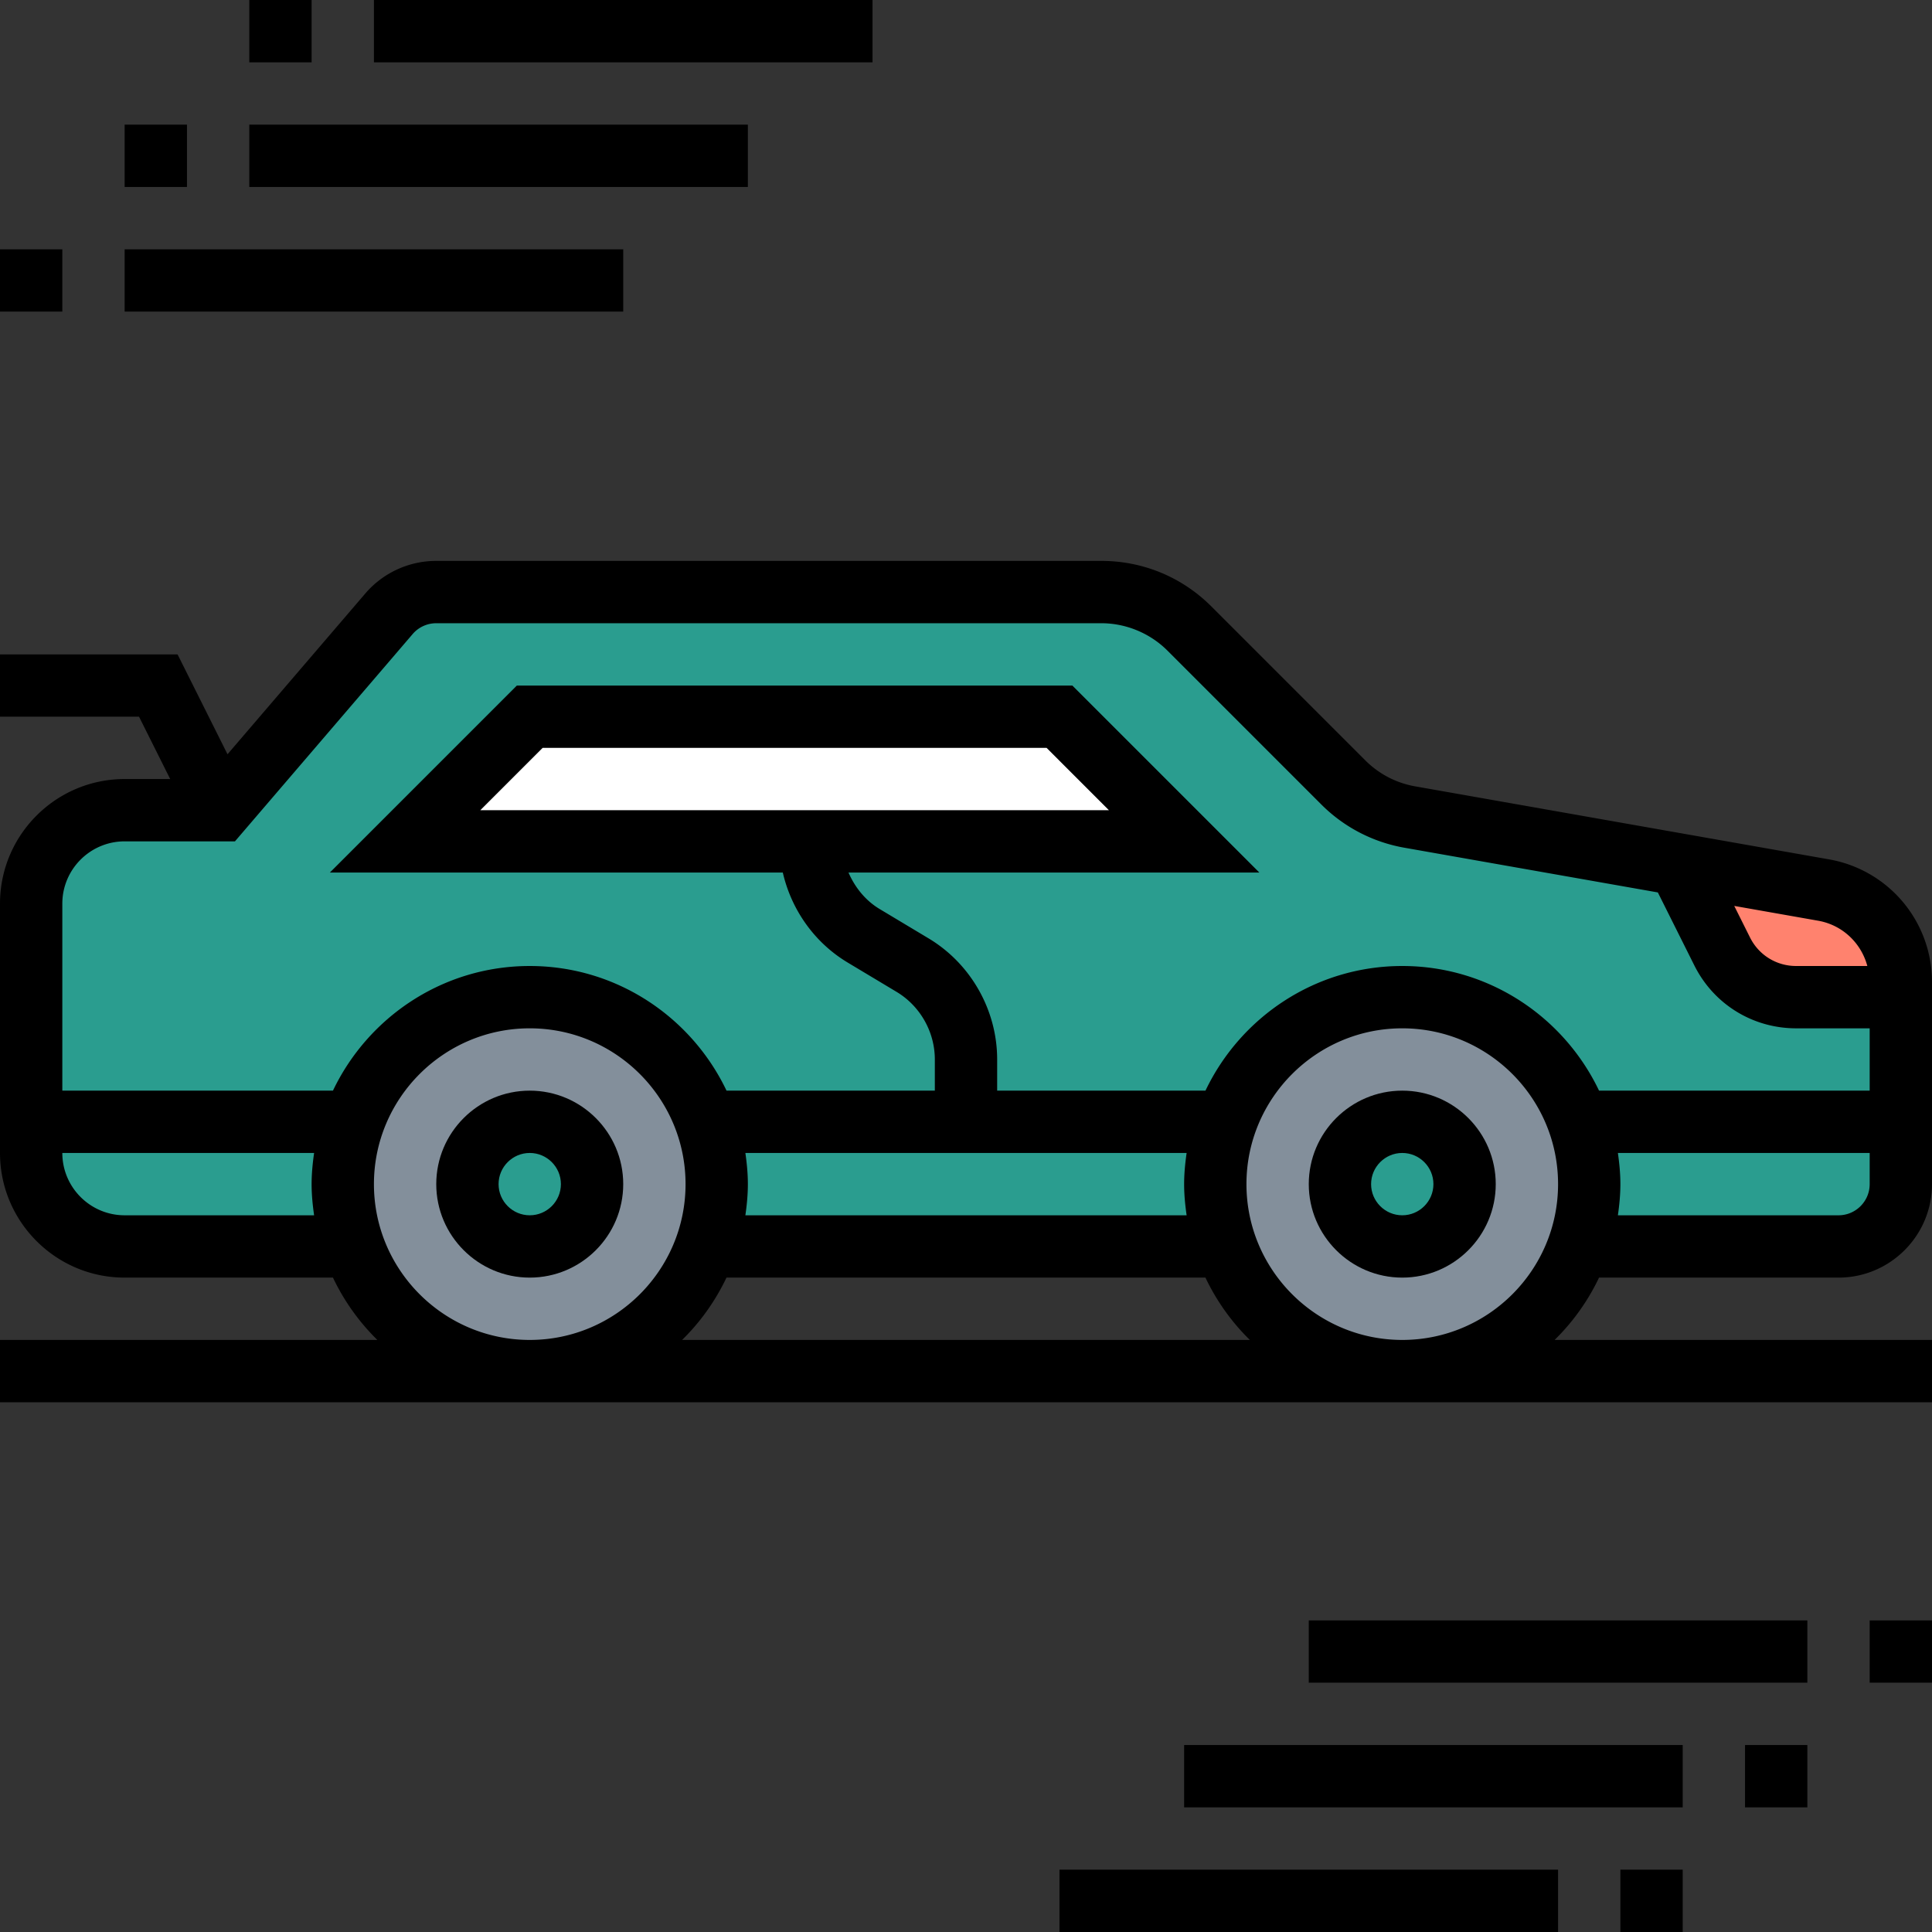
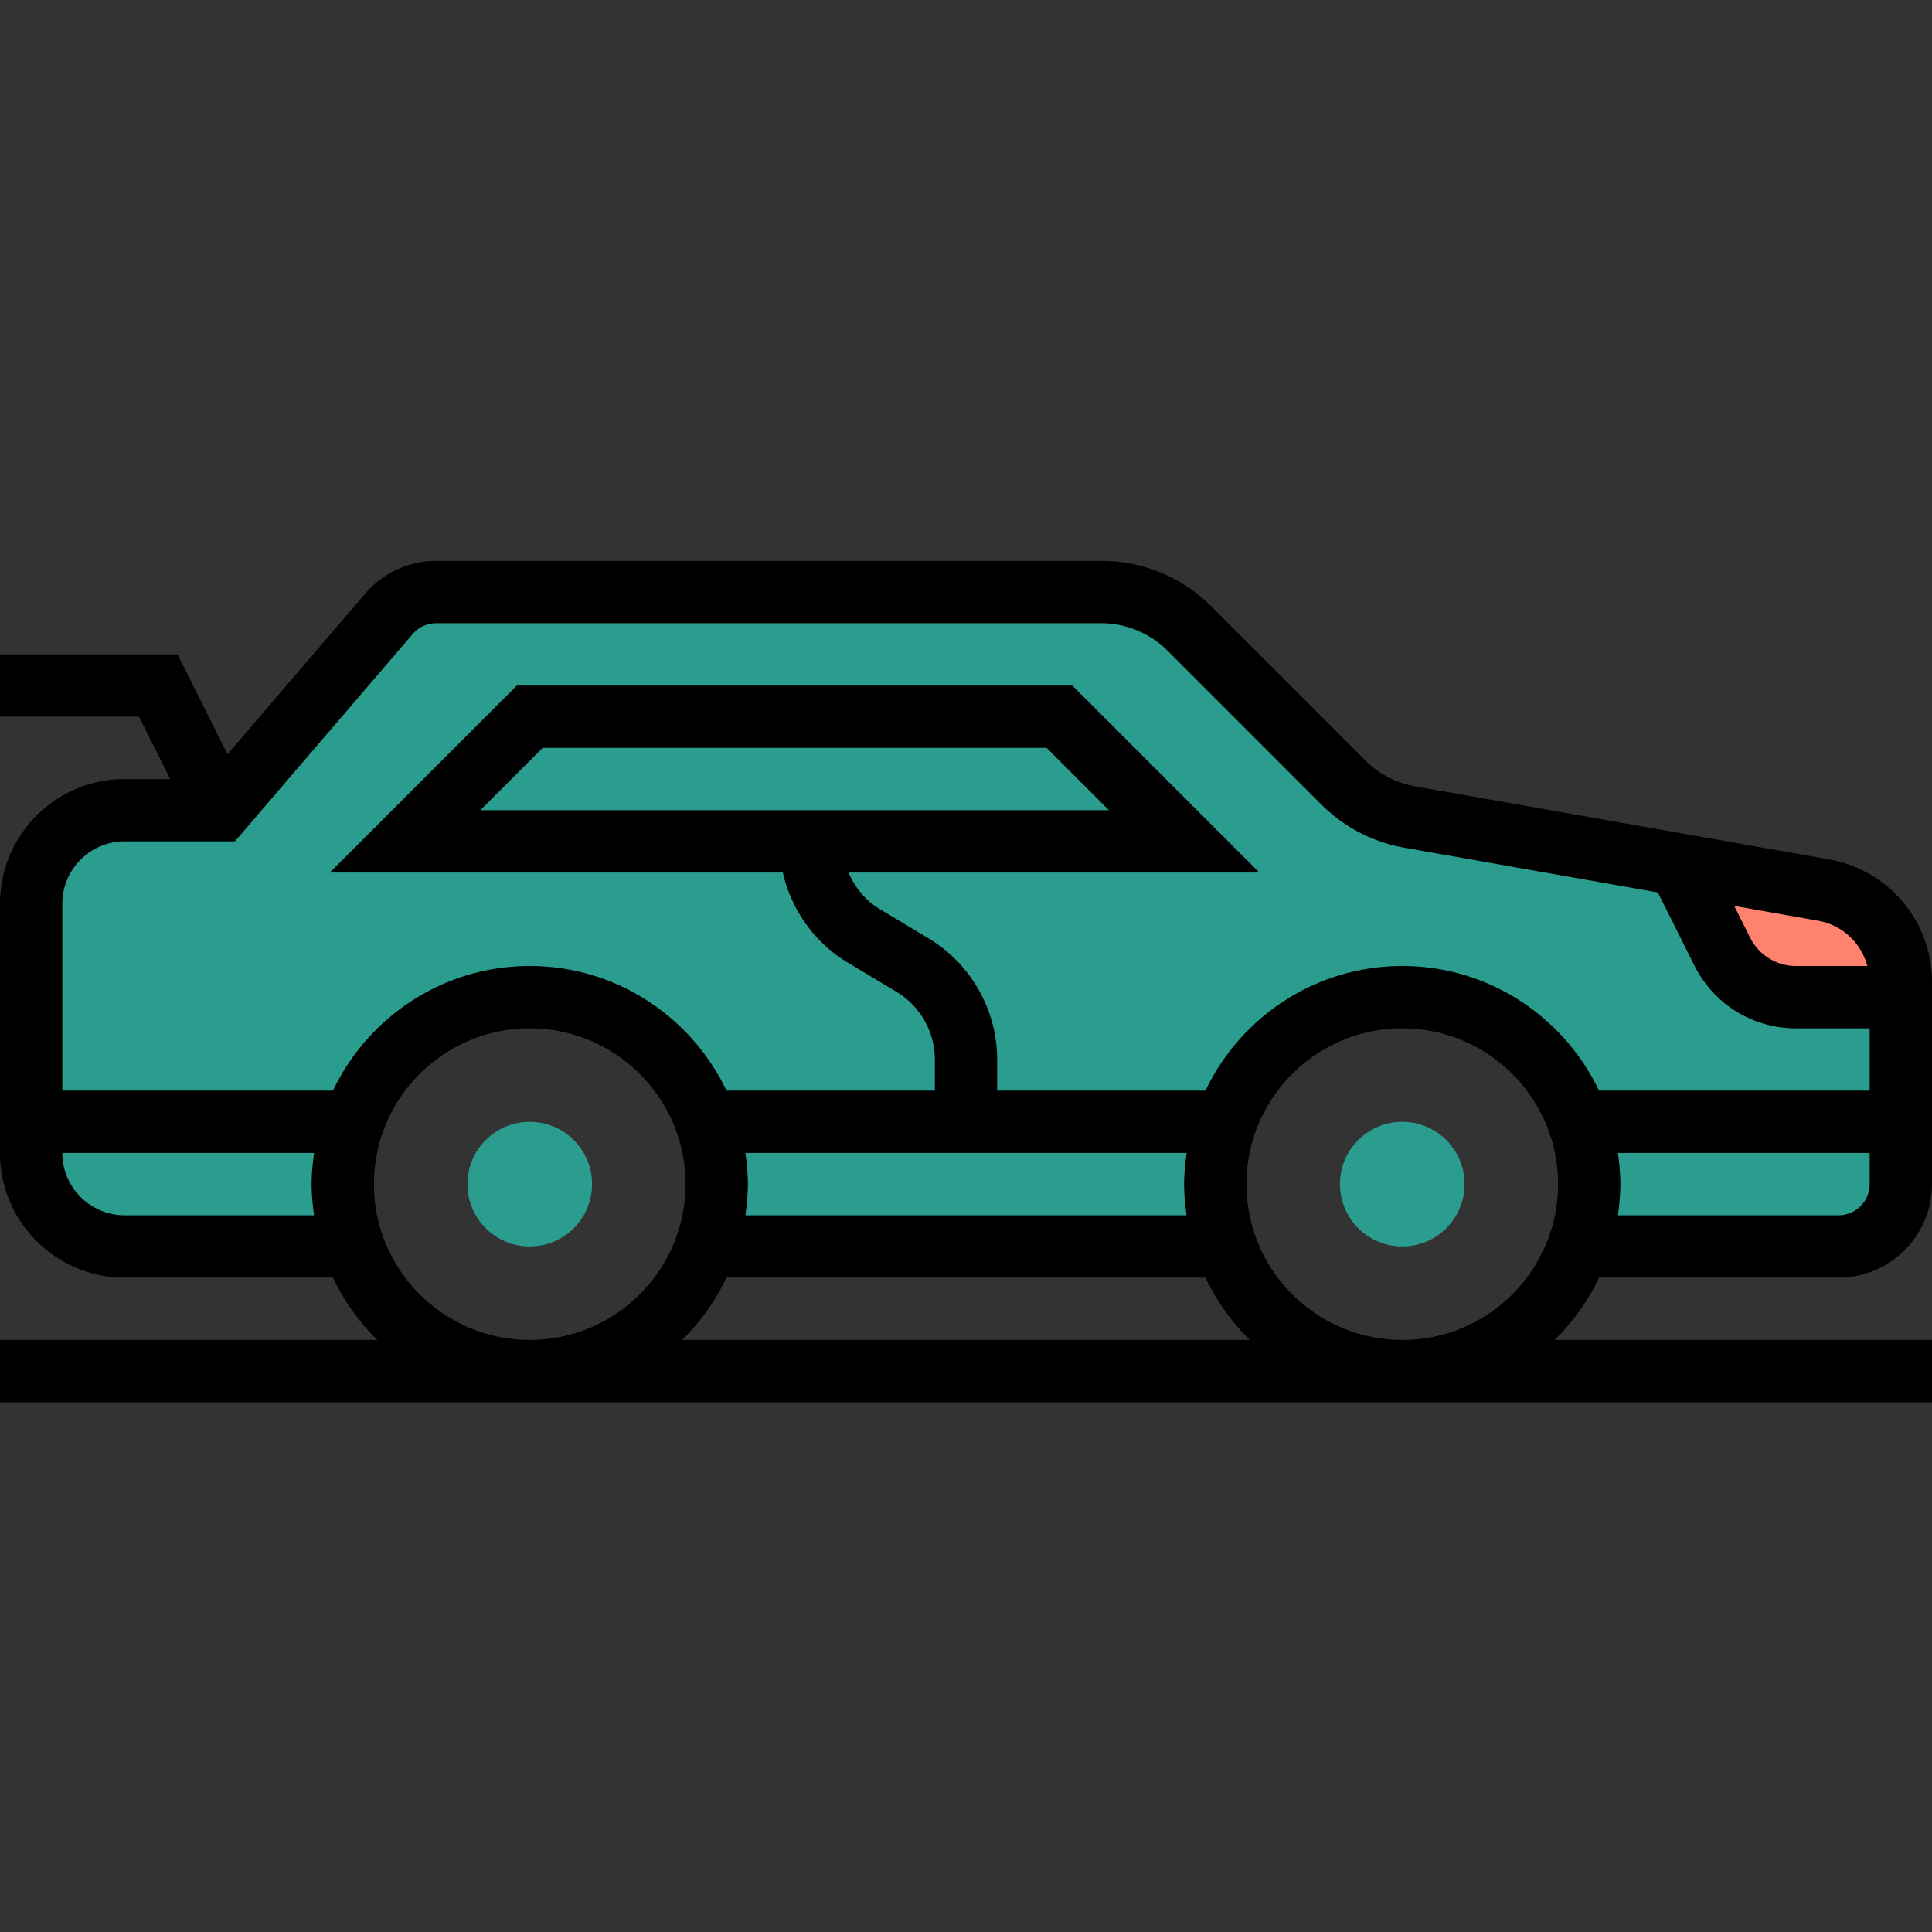
<svg xmlns="http://www.w3.org/2000/svg" version="1.1" width="30" height="30" x="0" y="0" viewBox="0 0 496 496" style="enable-background:new 0 0 512 512" xml:space="preserve" class="">
  <rect x="0" y="0" width="496" height="496" fill="#333333" stroke="none" />
  <g>
    <path fill="#2a9d8f" d="M248 288h-64l-2.48.879C175.28 269.839 157.2 256 136 256s-39.281 13.84-45.52 32.879L88 288H8v-56c0-13.281 10.719-24 24-24h24.64l43.2-50.398c3.039-3.524 7.52-5.602 12.16-5.602h170.719c8.48 0 16.64 3.36 22.64 9.36l39.52 39.519c4.64 4.64 10.562 7.762 17.043 8.883l70.398 12.398L432 224l10.16 20.238c3.602 7.203 10.88 11.762 18.961 11.762H488v32h-80l-2.48.879C399.28 269.839 381.2 256 360 256s-39.281 13.84-45.52 32.879L312 288zm0 0" opacity="1" class="" />
    <g fill="#ccd1d9">
      <path d="M488 288v16c0 8.8-7.2 16-16 16h-64l-2.48-.879c1.601-4.723 2.48-9.84 2.48-15.121s-.879-10.398-2.48-15.121L408 288zM312 304c0 5.281.879 10.398 2.48 15.121L312 320H184l-2.48-.879c1.601-4.723 2.48-9.84 2.48-15.121s-.879-10.398-2.48-15.121L184 288h128l2.48.879A47.146 47.146 0 0 0 312 304zM88 304c0 5.281.879 10.398 2.48 15.121L88 320H32c-13.281 0-24-10.719-24-24v-8h80l2.48.879A47.146 47.146 0 0 0 88 304zm0 0" fill="#2a9d8f" opacity="1" class="" />
    </g>
-     <path fill="#838f9b" d="M405.52 288.879c1.601 4.723 2.48 9.84 2.48 15.121s-.879 10.398-2.48 15.121C399.28 338.161 381.2 352 360 352s-39.281-13.84-45.52-32.879c-1.601-4.723-2.48-9.84-2.48-15.121s.879-10.398 2.48-15.121C320.72 269.839 338.8 256 360 256s39.281 13.84 45.52 32.879zM181.52 288.879c1.601 4.723 2.48 9.84 2.48 15.121s-.879 10.398-2.48 15.121C175.28 338.161 157.2 352 136 352s-39.281-13.84-45.52-32.879C88.88 314.398 88 309.281 88 304s.879-10.398 2.48-15.121C96.72 269.839 114.8 256 136 256s39.281 13.84 45.52 32.879zm0 0" opacity="1" class="" />
    <path fill="#2a9d8f" d="M376 304c0 8.836-7.164 16-16 16s-16-7.164-16-16 7.164-16 16-16 16 7.164 16 16zM152 304c0 8.836-7.164 16-16 16s-16-7.164-16-16 7.164-16 16-16 16 7.164 16 16zm0 0" opacity="1" class="" />
    <path fill="#ff826e" d="M468.16 228.48c11.442 2.079 19.84 12 19.84 23.68V256h-26.879c-8.082 0-15.36-4.559-18.96-11.762L432 224l.32-1.84zm0 0" opacity="1" class="" />
-     <path fill="#ffffff" d="M304 216H104l32-32h136zm0 0" opacity="1" class="" />
    <path d="M410.52 328H472c13.23 0 24-10.77 24-24v-51.863a31.944 31.944 0 0 0-26.441-31.512L363.32 201.879a23.877 23.877 0 0 1-12.8-6.664l-39.497-39.496c-7.55-7.559-17.59-11.719-28.28-11.719H112a23.976 23.976 0 0 0-18.223 8.375l-35.37 41.266L45.585 168H0v16h35.695l8 16H32c-17.648 0-32 14.352-32 32v64c0 17.648 14.352 32 32 32h53.48a56.277 56.277 0 0 0 11.399 16H0v16h496v-16h-96.887a56.15 56.15 0 0 0 11.407-16zM472 312h-56.64c.374-2.625.64-5.281.64-8s-.266-5.375-.64-8H480v8c0 4.414-3.594 8-8 8zm7.398-64h-18.285c-5.043 0-9.57-2.8-11.824-7.305l-4.059-8.12 21.547 3.8c6.254 1.105 11.047 5.738 12.621 11.625zM32 216h28.32l45.61-53.207A7.976 7.976 0 0 1 112 160h170.742c6.32 0 12.496 2.559 16.969 7.023l39.496 39.497a39.86 39.86 0 0 0 21.336 11.113l65.074 11.48 9.367 18.735c4.977 9.968 14.993 16.152 26.13 16.152H480v16h-69.48c-9.008-18.887-28.239-32-50.52-32s-41.512 13.113-50.52 32H256v-8c0-12.664-6.742-24.574-17.602-31.09l-12.566-7.535c-3.656-2.191-6.336-5.55-8-9.367h105.48l-48-48H132.688l-48 48H200.97c2.183 9.52 8.11 17.976 16.633 23.09l12.566 7.535C236.23 258.266 240 264.922 240 272v8h-53.48c-9.008-18.887-28.239-32-50.52-32s-41.512 13.113-50.52 32H16v-48c0-8.824 7.176-16 16-16zm272.64 96H191.36c.374-2.625.64-5.281.64-8s-.266-5.375-.64-8h113.28c-.374 2.625-.64 5.281-.64 8s.266 5.375.64 8zM123.314 208l16-16h129.375l16 16zM32 312c-8.824 0-16-7.176-16-16h64.64c-.374 2.625-.64 5.281-.64 8s.266 5.375.64 8zm64-8c0-22.055 17.945-40 40-40s40 17.945 40 40-17.945 40-40 40-40-17.945-40-40zm79.113 40c4.696-4.594 8.543-10.008 11.399-16h122.96a56.277 56.277 0 0 0 11.4 16zM320 304c0-22.055 17.945-40 40-40s40 17.945 40 40-17.945 40-40 40-40-17.945-40-40zm0 0" fill="#000000" opacity="1" class="" />
-     <path d="M360 280c-13.23 0-24 10.77-24 24s10.77 24 24 24 24-10.77 24-24-10.77-24-24-24zm0 32c-4.406 0-8-3.586-8-8s3.594-8 8-8 8 3.586 8 8-3.594 8-8 8zM136 280c-13.23 0-24 10.77-24 24s10.77 24 24 24 24-10.77 24-24-10.77-24-24-24zm0 32c-4.406 0-8-3.586-8-8s3.594-8 8-8 8 3.586 8 8-3.594 8-8 8zM0 64h16v16H0zM32 64h128v16H32zM32 32h16v16H32zM64 32h128v16H64zM64 0h16v16H64zM96 0h128v16H96zM480 416h16v16h-16zM336 416h128v16H336zM448 448h16v16h-16zM304 448h128v16H304zM416 480h16v16h-16zM272 480h128v16H272zm0 0" fill="#000000" opacity="1" class="" />
  </g>
</svg>